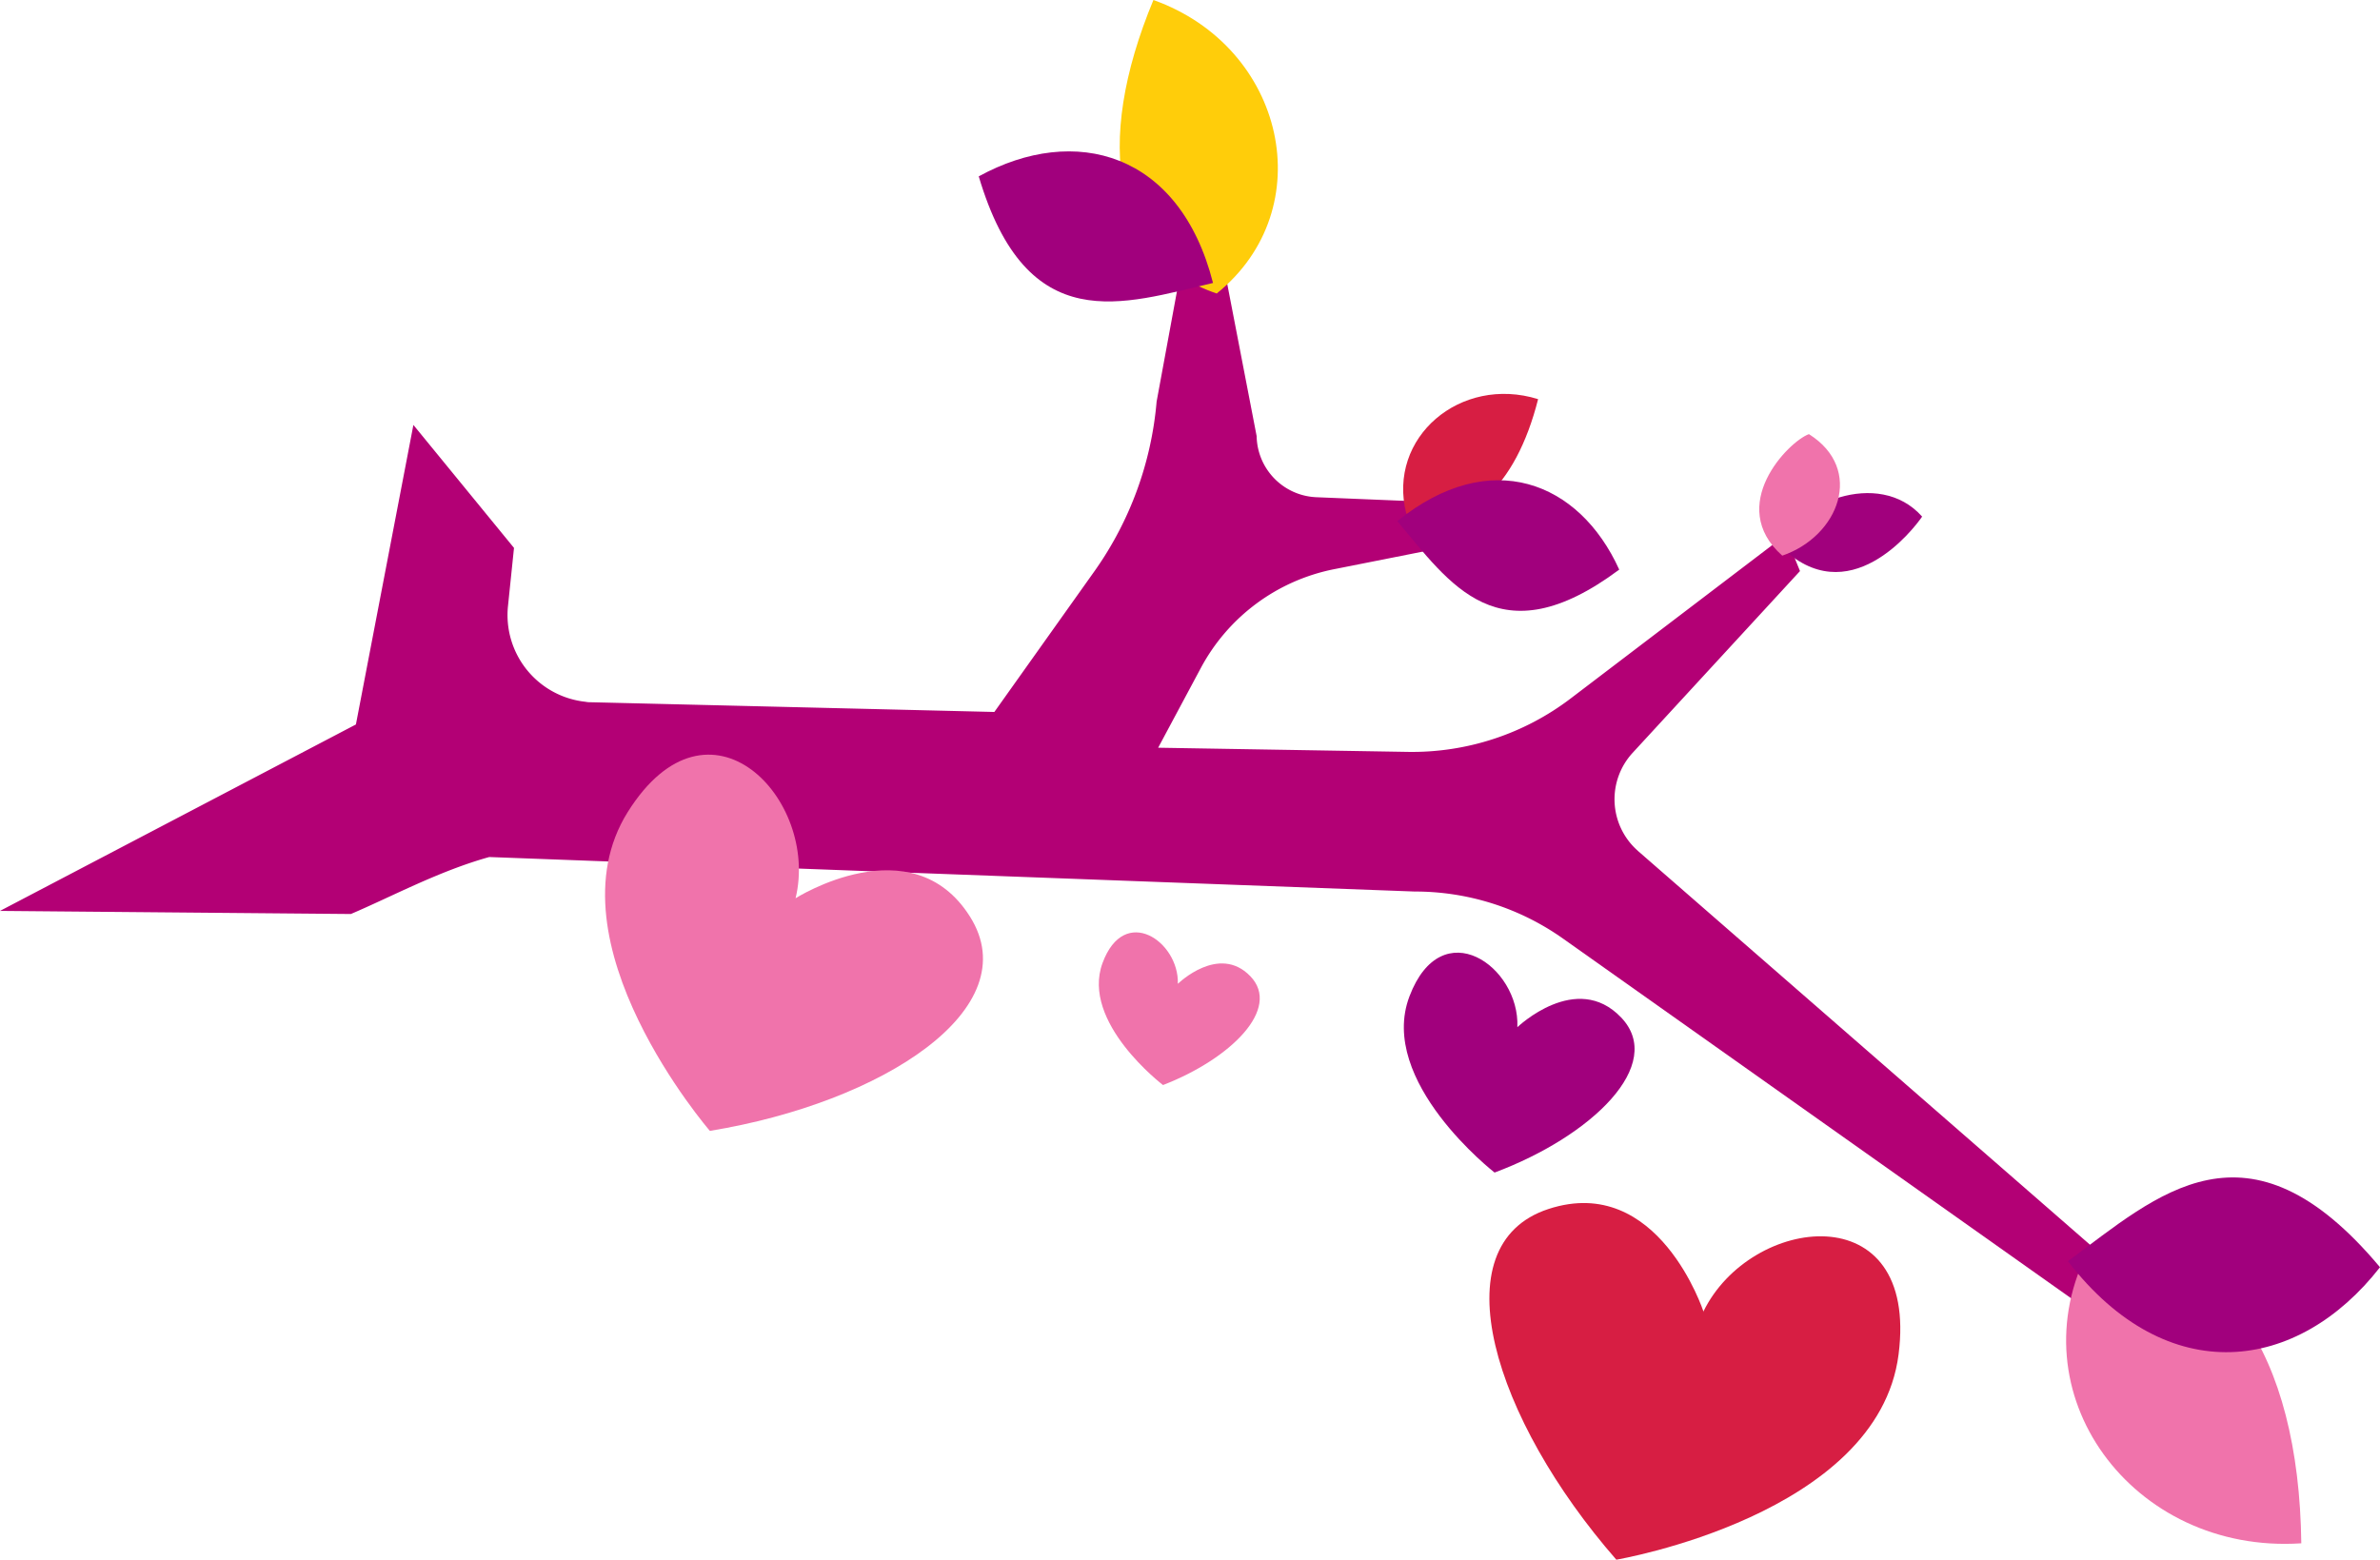
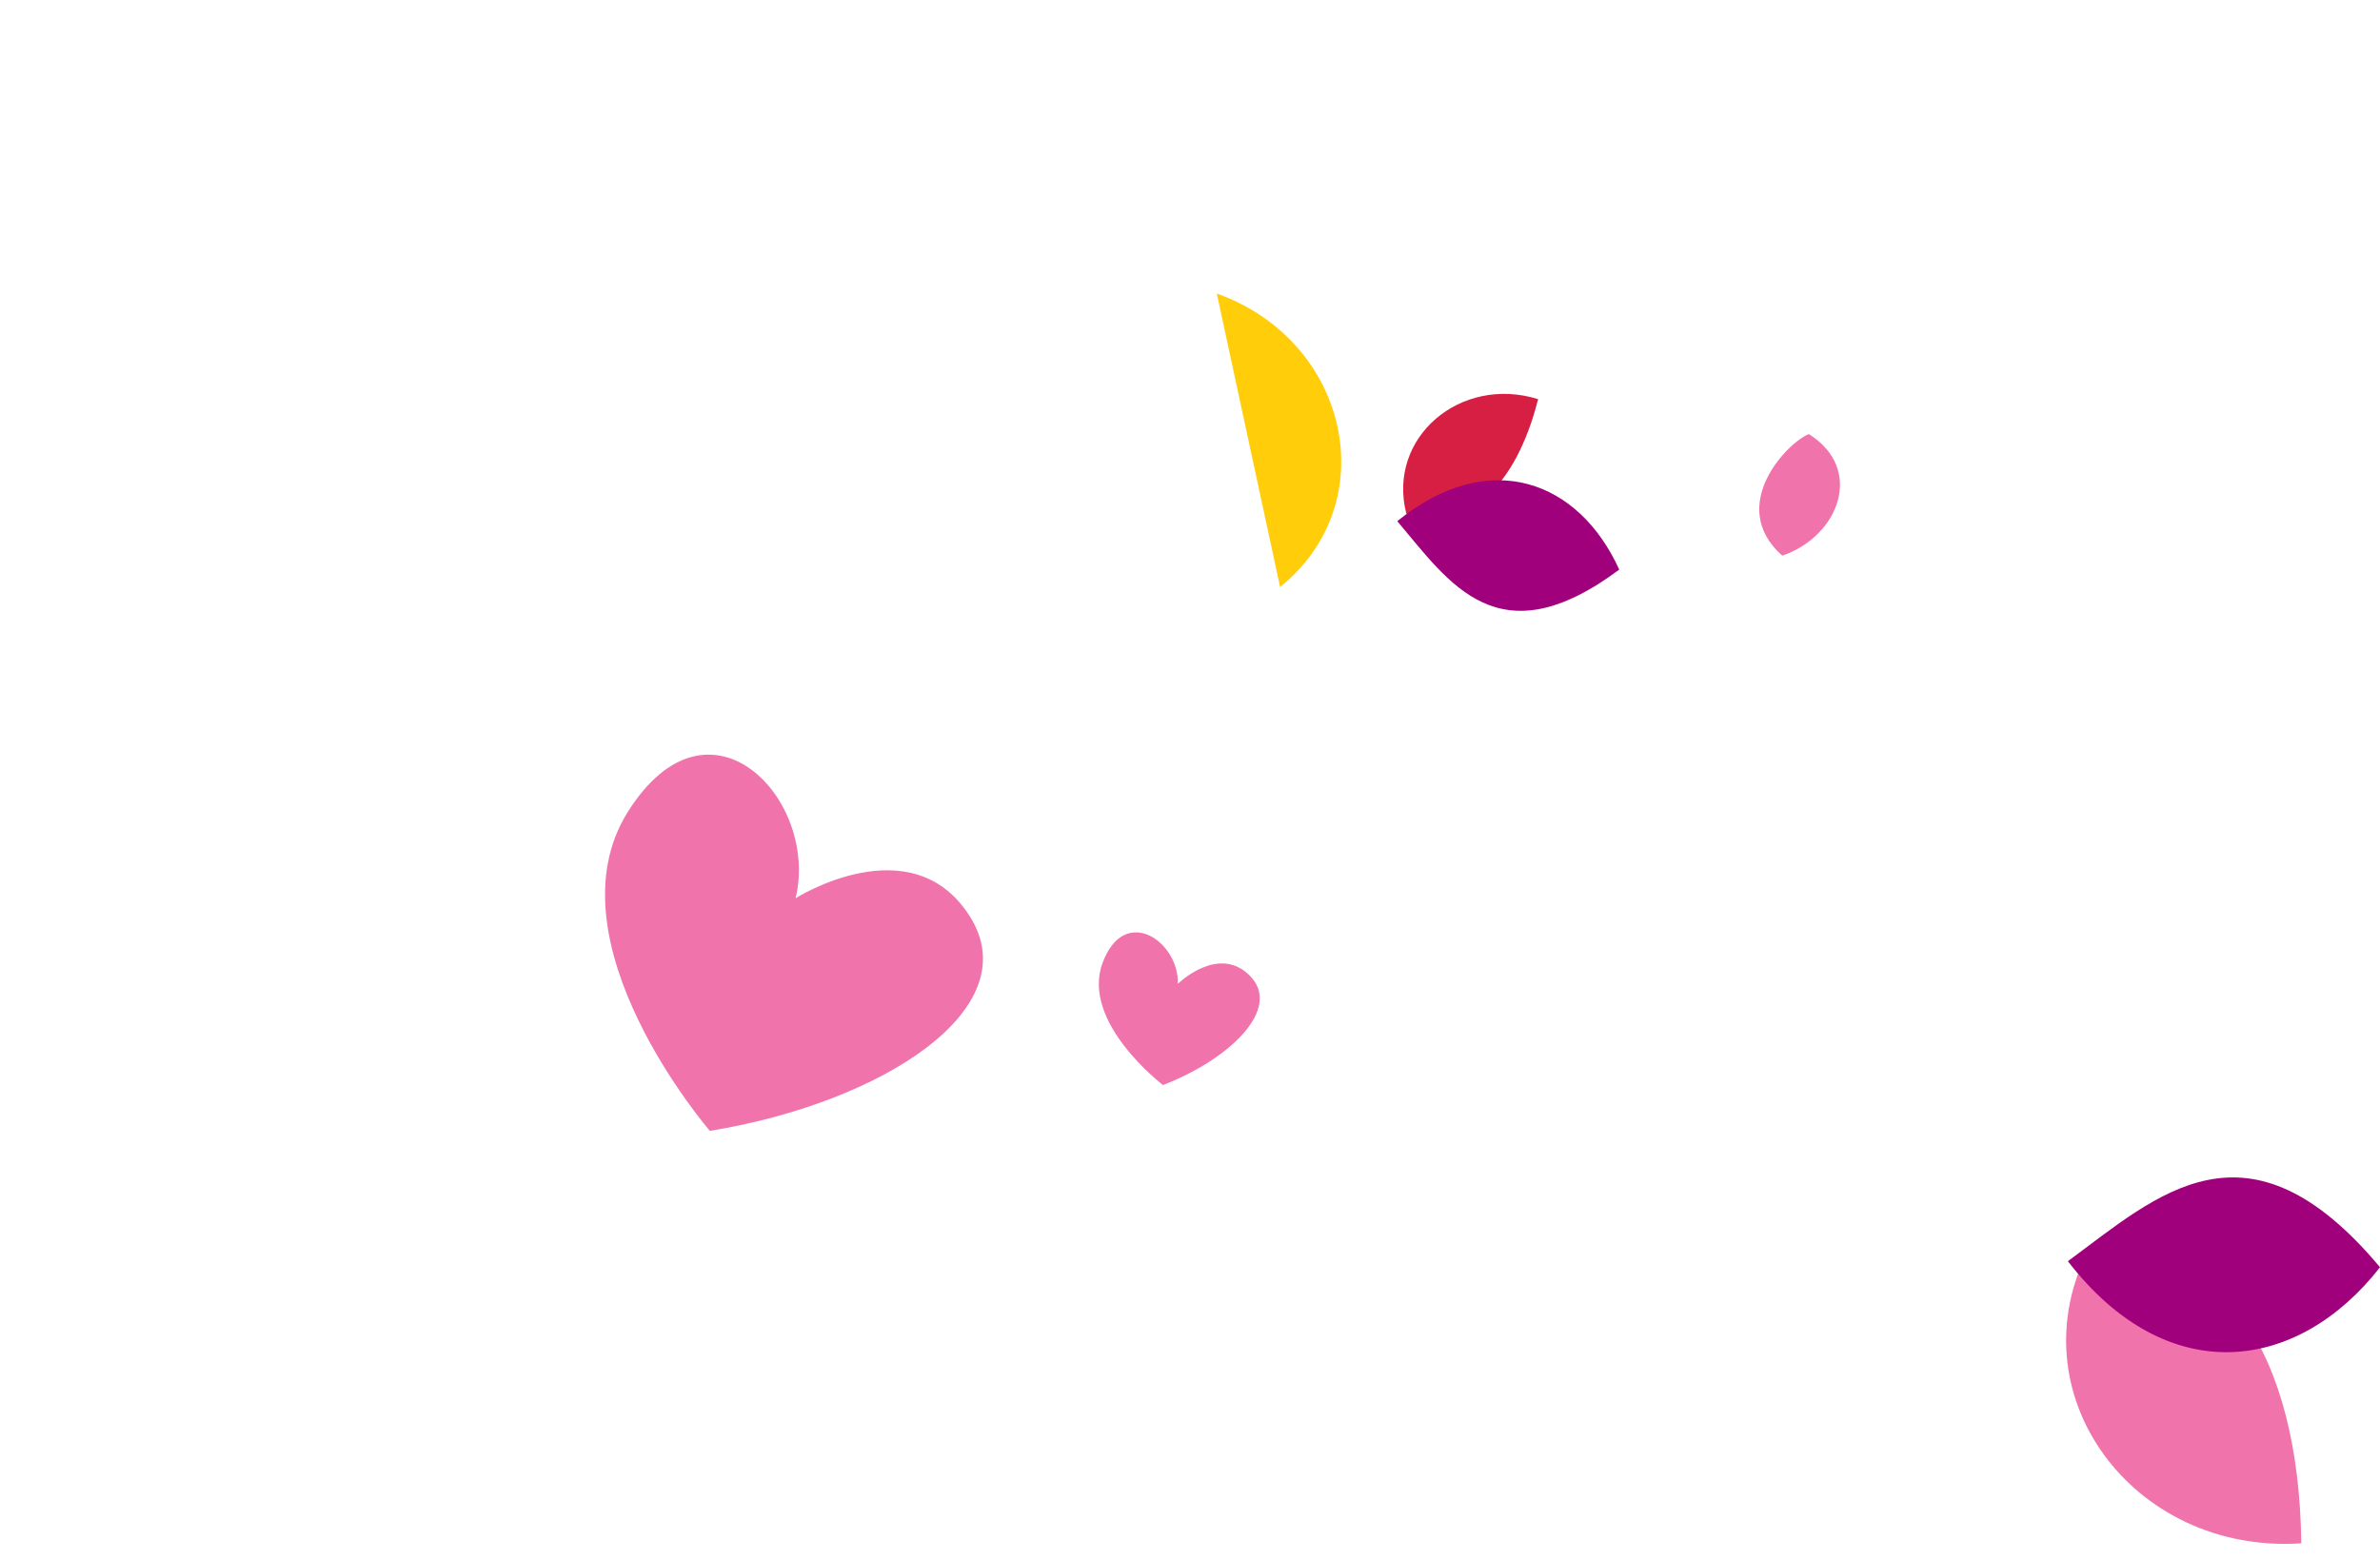
<svg xmlns="http://www.w3.org/2000/svg" viewBox="0 0 245.55 160.95">
  <defs>
    <style>.cls-1{fill:#b30075;}.cls-2{fill:#f073ab;}.cls-2,.cls-3,.cls-4,.cls-5{fill-rule:evenodd;}.cls-3{fill:#a1007d;}.cls-4{fill:#d71e43;}.cls-5{fill:#ffcd0a;}</style>
  </defs>
  <g id="Layer_2" data-name="Layer 2">
    <g id="Layer_1-2" data-name="Layer 1">
-       <path class="cls-1" d="M161.25,96.85l57.27,40.55,3.94-3L169,87.82l-.14-.13a7.08,7.08,0,0,1-.42-10l17.27-18.76-1.51-3.71L162.06,72.07a27,27,0,0,1-16.81,5.52l-25.76-.43,4.42-8.26a20,20,0,0,1,13.72-10.16l19.66-3.9.37-2.63-21.85-.9A6.43,6.43,0,0,1,129.65,45l-4-20.71-3.06-.53-3.26,17.69A35.48,35.48,0,0,1,113,58.83L102.59,73.47l-41.49-1c-.23,0-.46,0-.69-.05a9,9,0,0,1-8-9.88l.62-6h0L42.65,43.85,36.72,74.76,0,94l36.2.32c4.25-1.81,9.1-4.44,14.28-5.88L145.94,92A26.42,26.42,0,0,1,161.25,96.85Z" />
      <path class="cls-2" d="M82.07,92.7s12-7.62,18,1.88-9,19.2-26.83,22.12c0,0-16.87-19.53-8.47-32.91s19.79-1.27,17.31,8.91" />
      <path class="cls-2" d="M121.55,101.5s4.2-4.11,7.44-.77-2,8.53-9,11.24c0,0-8.5-6.46-6.24-12.59s7.9-2.21,7.77,2.12" />
-       <path class="cls-3" d="M156.55,106s6.09-5.85,10.71-1-3,12.24-13.06,16c0,0-12.12-9.41-8.78-18.19s11.38-3.06,11.13,3.16" />
-       <path class="cls-4" d="M175.76,135.37s-4.66-14.32-16-10.61-5.62,21.74,7,36.19c0,0,27-4.57,29.12-21.18s-15.31-14.39-20.15-4.4" />
-       <path class="cls-5" d="M125.54,30.29C114.91,26.71,112.76,15,119,0c13.61,4.85,17.38,21.54,6.53,30.29" />
-       <path class="cls-3" d="M125.15,29.2c-9.26,2.14-19.17,5.85-24.17-11,9.93-5.45,20.74-2.48,24.17,11" />
+       <path class="cls-5" d="M125.54,30.29c13.61,4.85,17.38,21.54,6.53,30.29" />
      <path class="cls-4" d="M145.09,53c6.19,2,11.29-2.67,13.6-11.81-8-2.49-15.6,3.95-13.6,11.81" />
      <path class="cls-3" d="M144.16,53.78c5.41,6.41,10.44,14.28,22.9,5-4.13-9.11-13.32-12.74-22.9-5" />
      <path class="cls-2" d="M215.6,128.75c13.55-1.15,21.59,10.87,21.83,30.51-17.48,1.16-29.69-15.57-21.83-30.51" />
      <path class="cls-3" d="M213.35,130.15c9.27-6.84,18.52-15.73,32.2.62-8.44,10.83-21.89,12.74-32.2-.62" />
-       <path class="cls-3" d="M198.31,53.31c-.86,1.27-7.62,10.07-14.68,3,1.45-4.23,10.16-8.09,14.68-3" />
      <path class="cls-2" d="M186.63,44.8c-2.12.77-8.57,7.37-2.75,12.54,5.85-2,8.5-8.93,2.75-12.54" />
    </g>
  </g>
</svg>